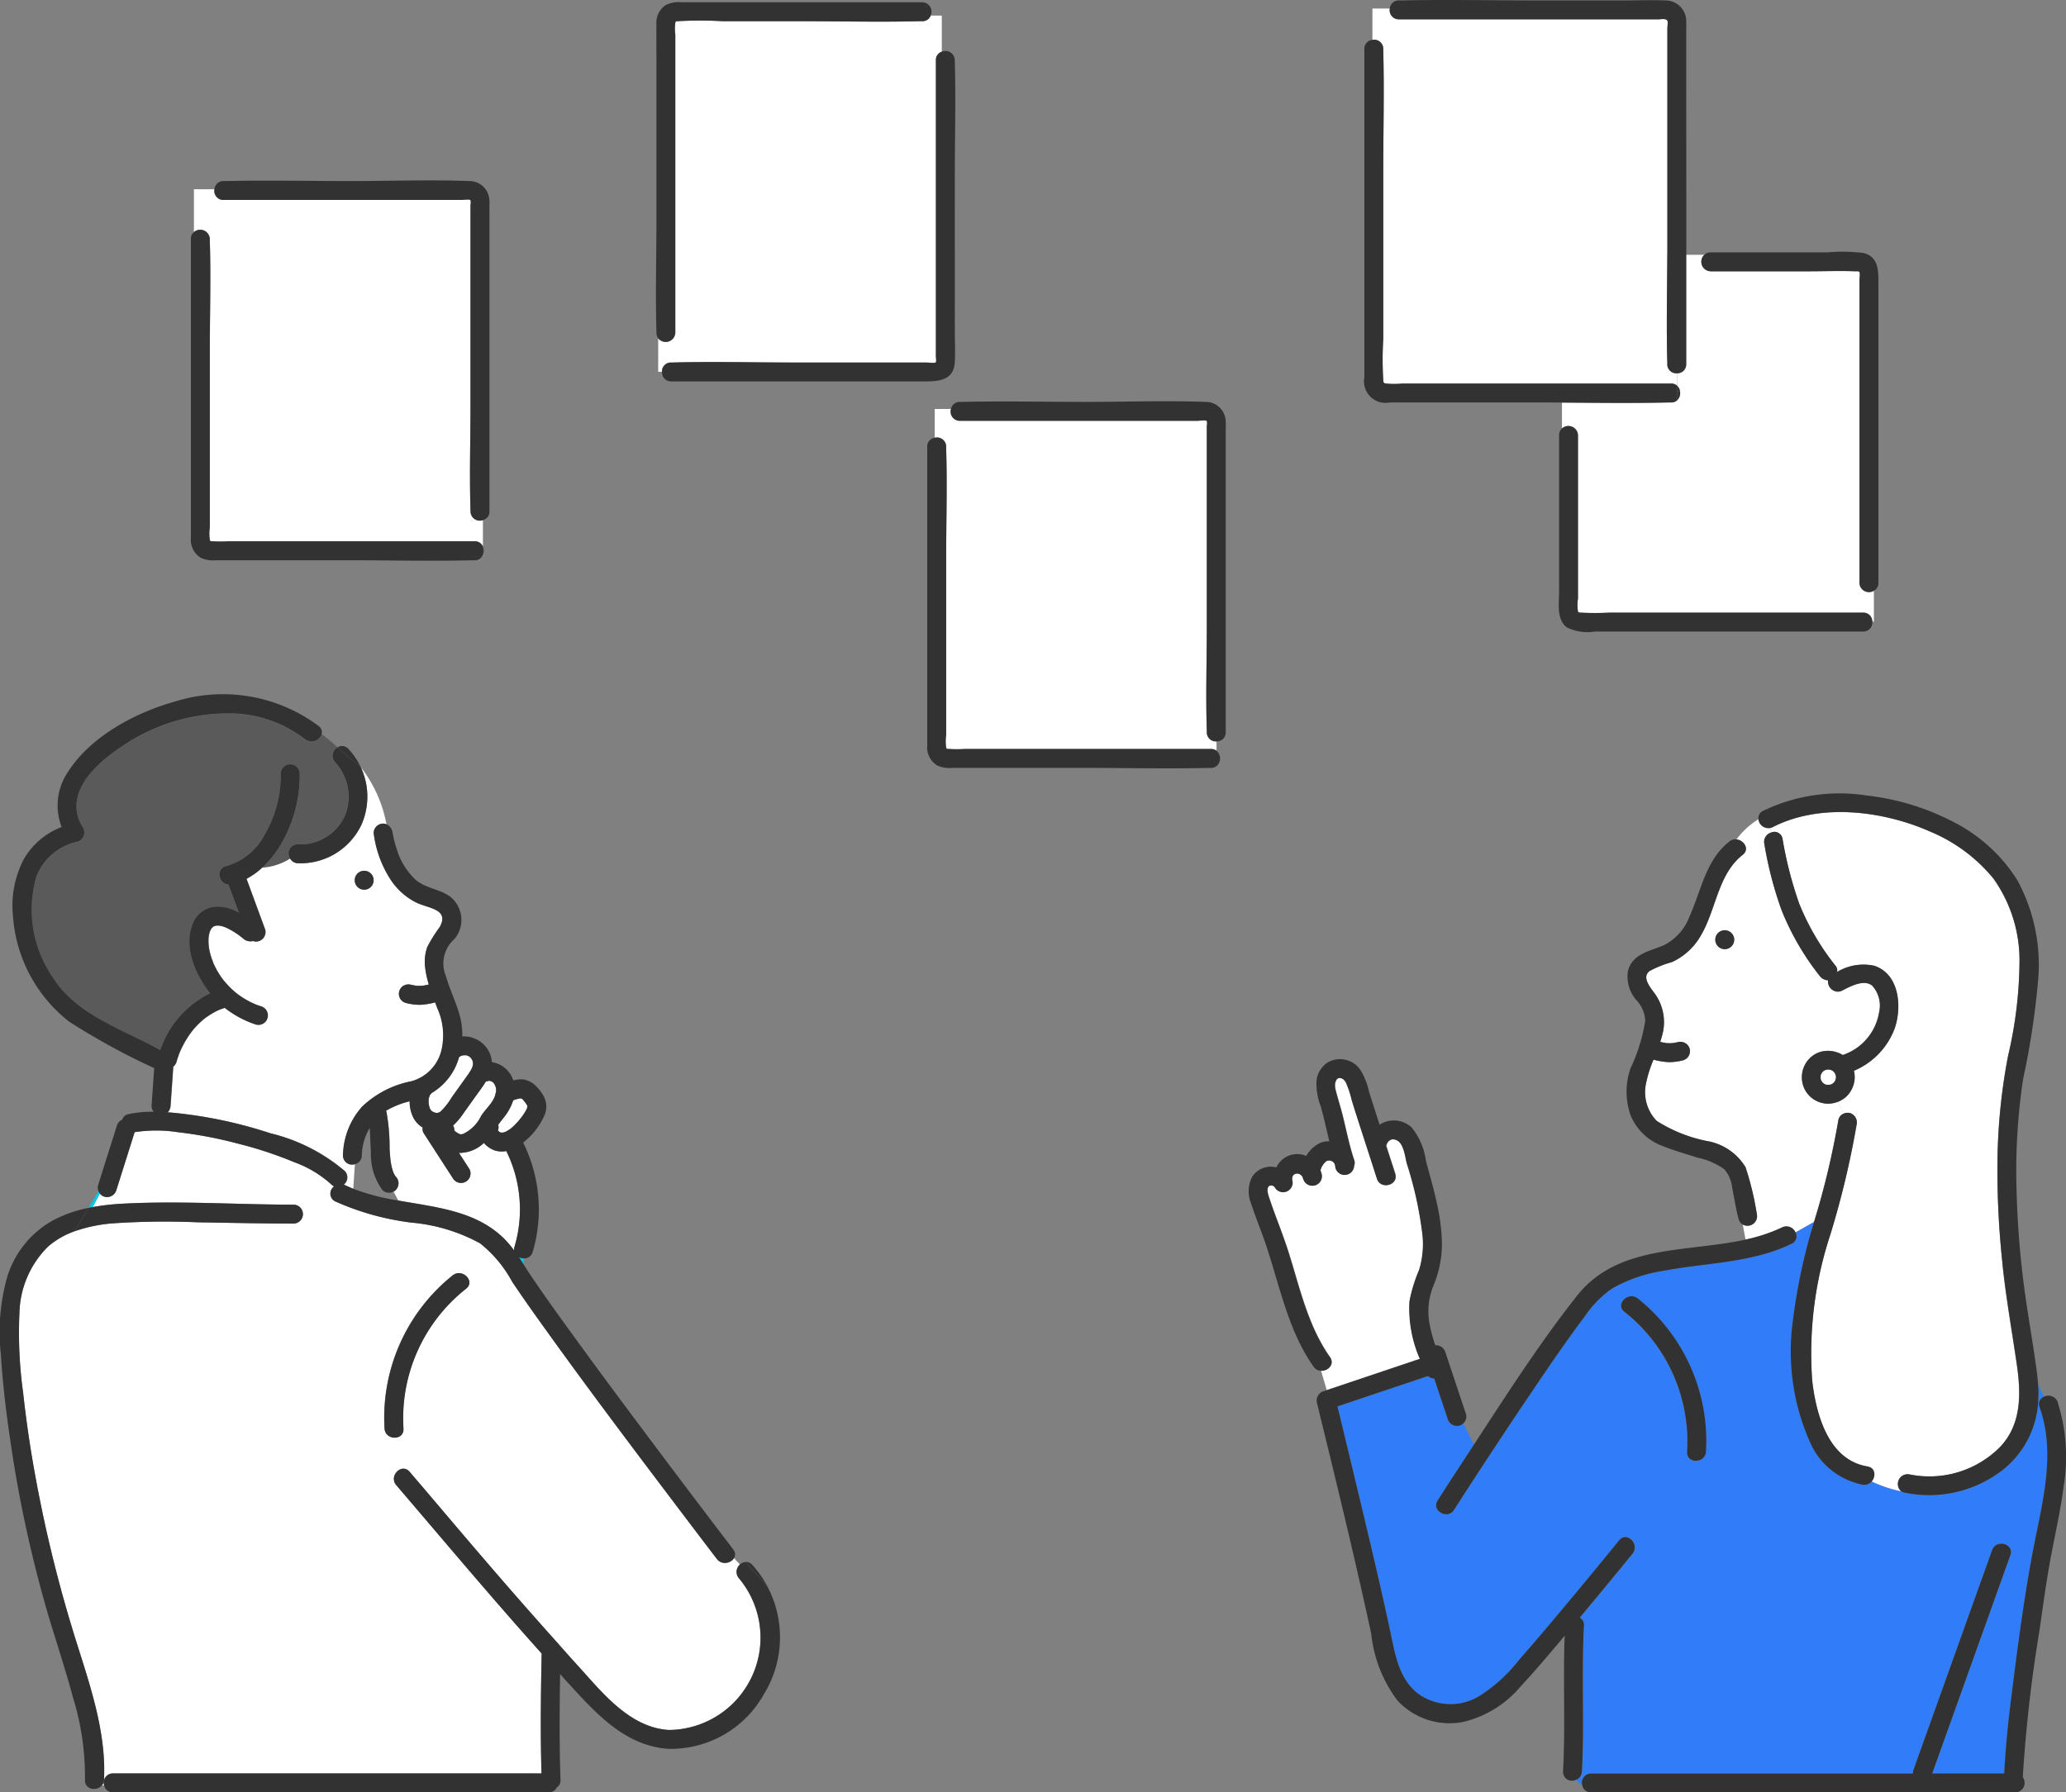
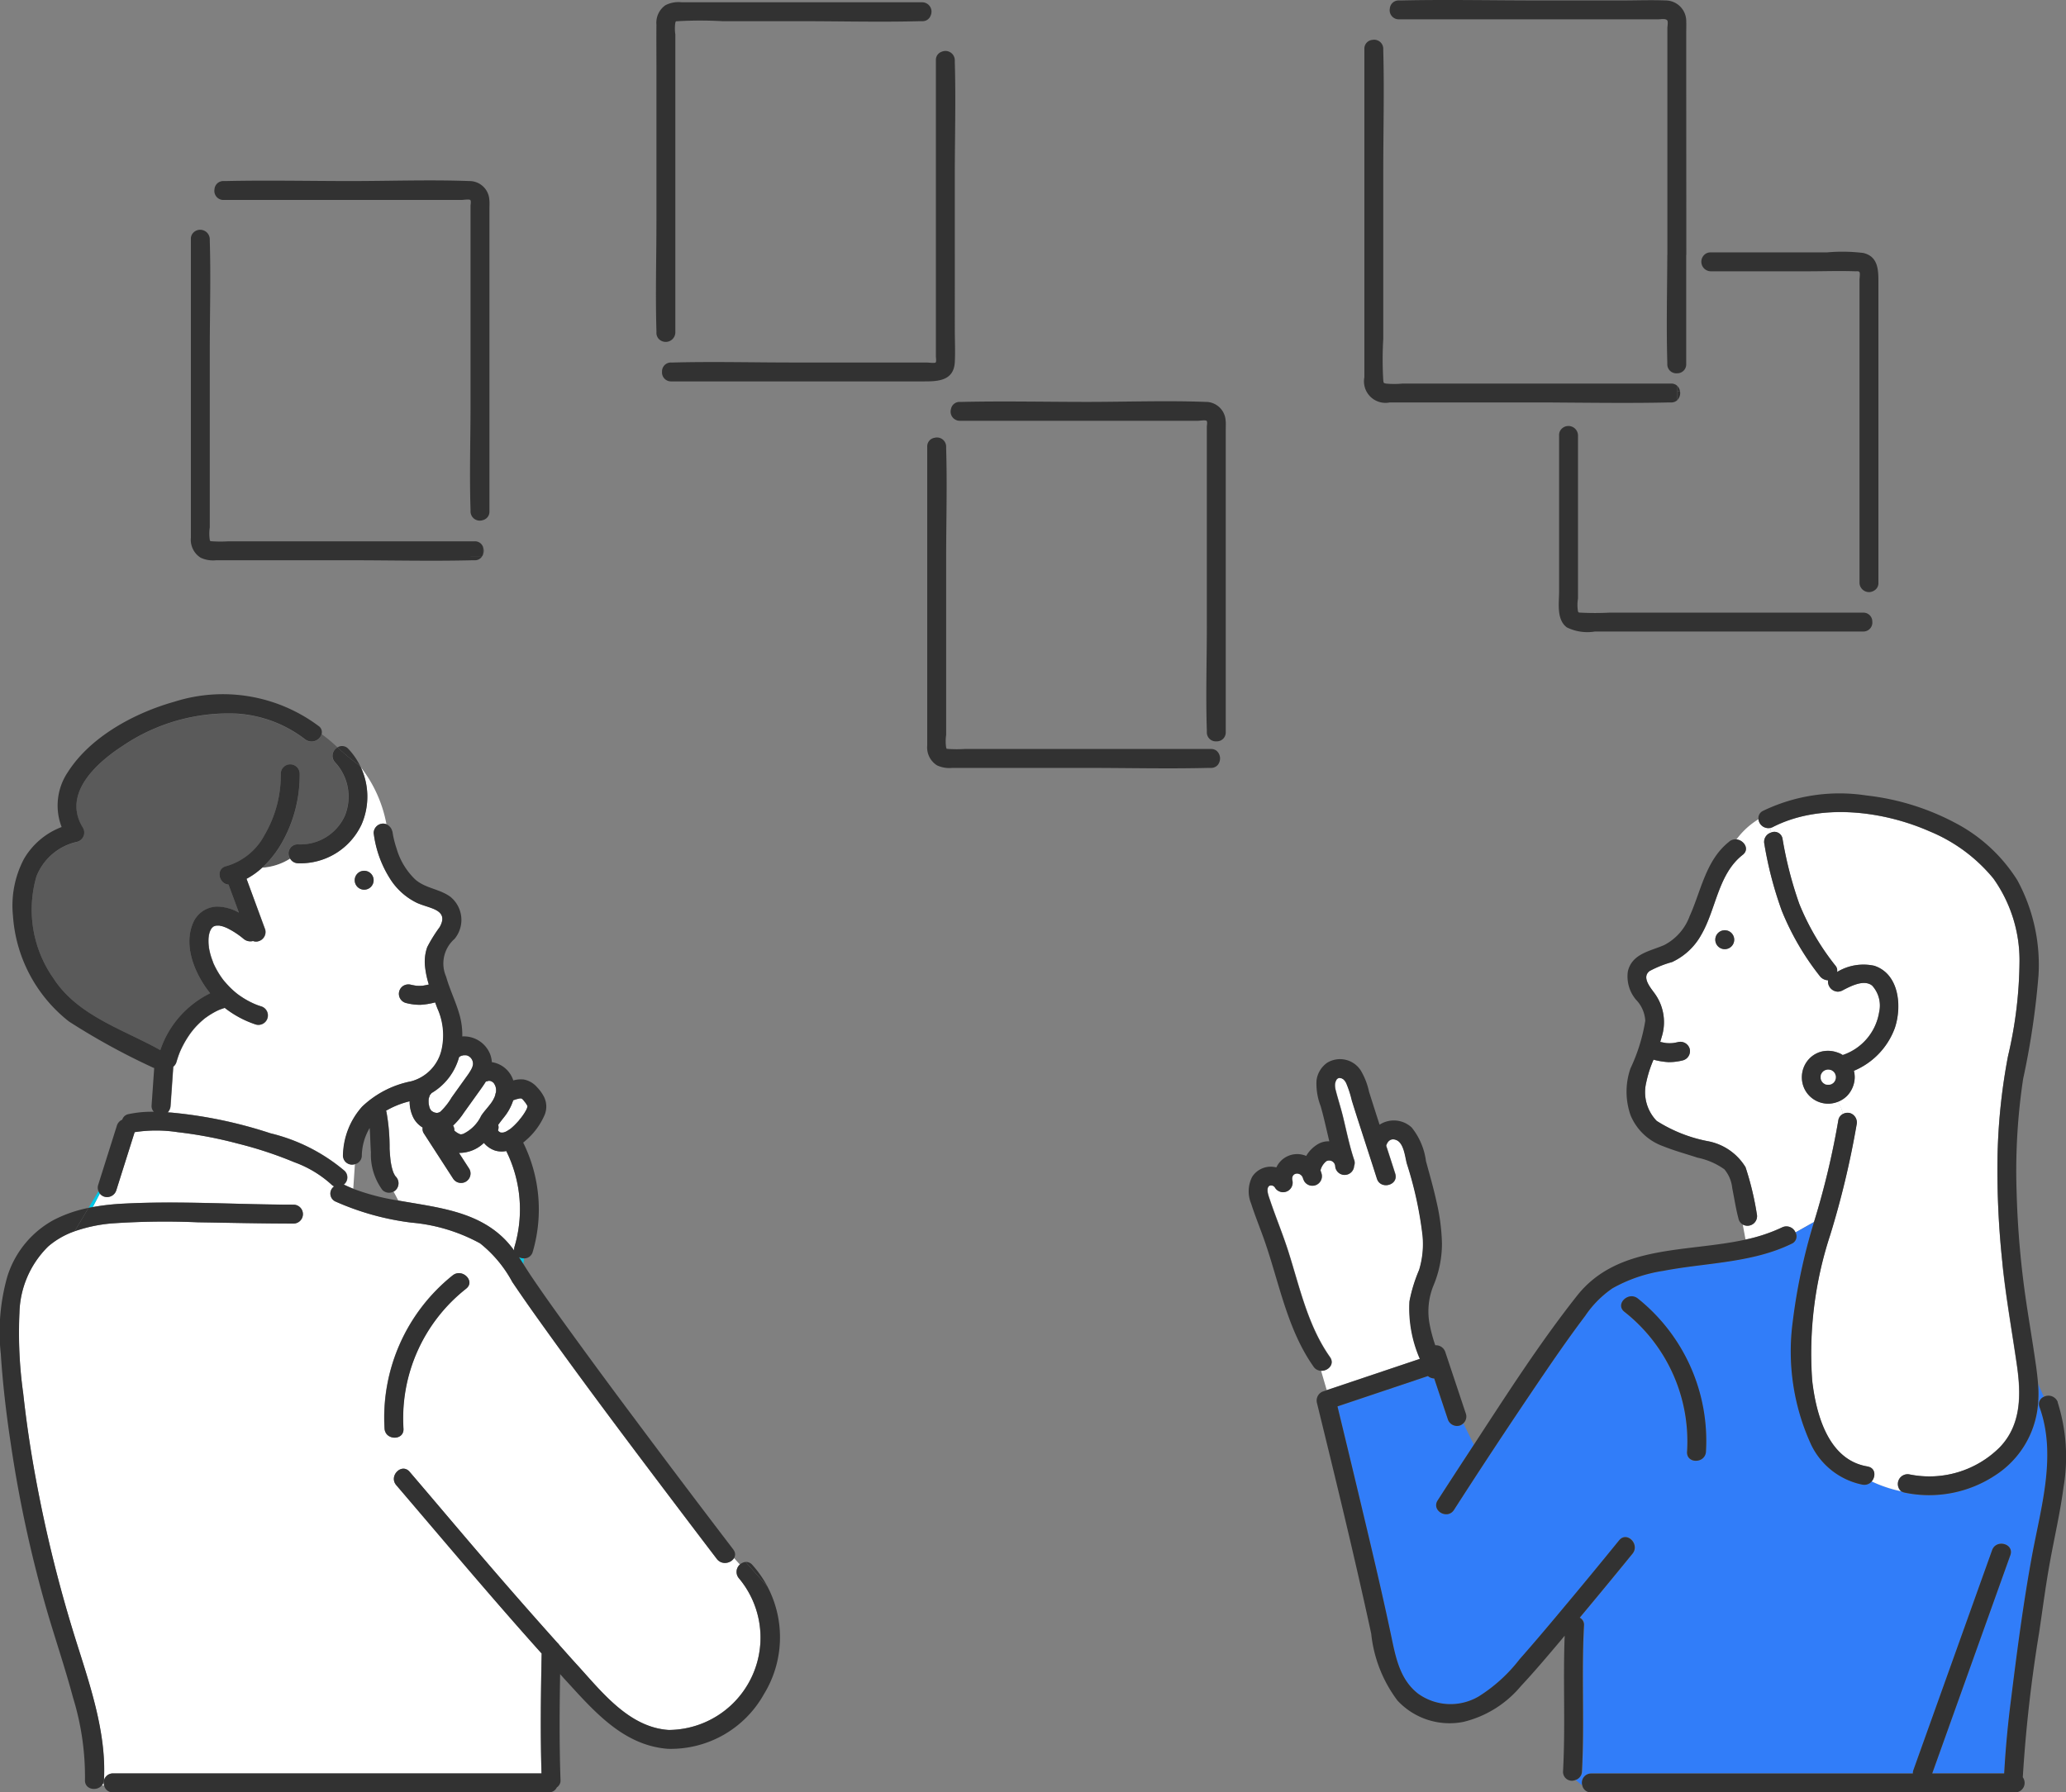
<svg xmlns="http://www.w3.org/2000/svg" width="125.862" height="109.215">
  <rect width="100%" height="100%" fill="#808080" stroke="none" />
  <defs>
    <clipPath id="a">
      <path fill="none" d="M0 0h125.862v109.215H0z" />
    </clipPath>
  </defs>
  <g clip-path="url(#a)">
-     <path fill="#fff" d="M28.661 31.168v-.106c-.07-2.13 0-4.274 0-6.4V12.54c0-.072.04-.3-.018-.355s-.445 0-.53 0h-14.5a.552.552 0 0 1-.55-.652h-1.249v2.614a.585.585 0 0 1 .972.417v.109c.069 2.235 0 4.484 0 6.72v10.74a2.6 2.6 0 0 0 0 .761c.047.118.006.071.162.09a8 8 0 0 0 .971 0h15a.52.52 0 0 1 .5.308v-1.594a.564.564 0 0 1-.752-.531m.711 2.715h.034v-.054zm11.508-11.791h.124c2.417-.064 4.844 0 7.261 0h8.193c.085 0 .466.059.533 0s.019-.291.019-.365V3.671a.524.524 0 0 1 .359-.52v-2.2h-.681a.52.52 0 0 1-.51.339h-.133c-2.44.065-4.891 0-7.332 0h-4.713a24 24 0 0 0-2.708 0c-.154.018-.113-.026-.161.088a2.4 2.4 0 0 0 0 .719v18.178a.585.585 0 0 1-1.04.344v2.035h.229a.543.543 0 0 1 .556-.563m60.693.101v-.111c-.065-2.18-.01-4.371 0-6.554V1.705c0-.1.05-.358 0-.447-.083-.15-.4-.08-.559-.08h-15.8a.553.553 0 0 1-.549-.659h-1.058V2.43a.553.553 0 0 1 .658.55v.123c.065 2.425 0 4.86 0 7.285V20.64a21 21 0 0 0 0 2.529c.02.162.014.171.175.2a5.4 5.4 0 0 0 .981 0h16.378a.53.53 0 0 1 .377.142v-.769a.547.547 0 0 1-.606-.554" />
-     <path fill="#fff" d="M113.277 35.515V17.057c0-.1.053-.382 0-.471s-.133-.049-.247-.054c-.95-.035-1.908 0-2.859 0h-5.966a.583.583 0 0 1-.382-1.005h-1.1v6.665a.54.54 0 0 1-.546.554v.769a.57.57 0 0 1 .167.327.61.61 0 0 1-.167.541.53.53 0 0 1-.377.142h-.143c-2.163.048-4.332.021-6.5.007v1.574a.584.584 0 0 1 .97.418v9.947a2.4 2.4 0 0 0 0 .79c.044.084.051.06.161.072a18 18 0 0 0 1.751 0h15.466a.54.54 0 0 1 .554.544h.1v-1.885a.579.579 0 0 1-.888-.476m-55.63-8.297v.109c.069 2.235 0 4.484 0 6.72v10.741a2.6 2.6 0 0 0 0 .761c.047.118.006.071.162.09a8 8 0 0 0 .971 0h15a.55.55 0 0 1 .338.106v-.567a.546.546 0 0 1-.594-.555v-.106c-.07-2.13 0-4.274 0-6.4V25.997c0-.072.04-.3-.018-.355s-.445 0-.53 0H58.473a.56.56 0 0 1-.538-.721h-.992v1.755a.56.56 0 0 1 .7.544" />
    <path fill="#323232" d="M29.812 12.213a1.21 1.21 0 0 0-1.228-1.18c-2.4-.089-4.816 0-7.215 0-2.534 0-5.076-.057-7.609 0h-.143a.535.535 0 0 0-.55.5.552.552 0 0 0 .55.652h14.5c.085 0 .462-.059.53 0s.018.283.018.356v12.116c0 2.131-.07 4.275 0 6.4v.106a.564.564 0 0 0 .752.531.525.525 0 0 0 .4-.531V12.761c0-.182.01-.367 0-.549m-1.7 21.67h1.262l.034-.054v-.535a.52.52 0 0 0-.5-.308h-15a8 8 0 0 1-.971 0c-.156-.019-.114.028-.162-.09a2.6 2.6 0 0 1 0-.761v-10.74c0-2.237.068-4.485 0-6.72v-.109a.585.585 0 0 0-.972-.417.53.53 0 0 0-.18.417v18.209a1.29 1.29 0 0 0 .6 1.213 1.8 1.8 0 0 0 .935.153h8.128c2.494 0 5 .062 7.491 0h.134a.51.51 0 0 0 .462-.254Z" />
    <path fill="#323232" d="M29.412 33.292v.535a.65.65 0 0 0 0-.535m84.085-17.879a10.5 10.5 0 0 0-2.2-.033h-7.088a.53.53 0 0 0-.381.147.583.583 0 0 0 .381 1.005h5.967c.951 0 1.909-.036 2.859 0 .113 0 .2-.023.247.054s0 .37 0 .471v18.458a.579.579 0 0 0 .888.476.52.52 0 0 0 .264-.476V17.163c0-.73-.023-1.545-.932-1.75m-.74 22.463h1.3a.54.54 0 0 0-.554-.544H98.045a17 17 0 0 1-1.751 0c-.111-.011-.117.012-.161-.072a2.4 2.4 0 0 1 0-.79v-9.947a.584.584 0 0 0-.97-.419.53.53 0 0 0-.182.419v9.53c0 .71-.171 1.694.472 2.178a2.85 2.85 0 0 0 1.714.252h16.341a.547.547 0 0 0 .554-.608ZM55.216.952h1.478a.57.57 0 0 0-.51-.813H41.53a1.74 1.74 0 0 0-.993.18 1.3 1.3 0 0 0-.547 1.18c-.009.836 0 1.673 0 2.508v9.48c0 2.221-.065 4.452 0 6.672v.114a.55.55 0 0 0 .111.344.586.586 0 0 0 1.041-.344V2.098a2.4 2.4 0 0 1 0-.719c.048-.114.007-.07.161-.088a24 24 0 0 1 2.708 0h4.709c2.441 0 4.892.064 7.332 0h.133a.52.52 0 0 0 .51-.339Zm2.951 9.78c0-2.311.068-4.634 0-6.944V3.67a.57.57 0 0 0-.792-.52.524.524 0 0 0-.36.52v18.054c0 .075.041.313-.018.366s-.448 0-.533 0h-8.193c-2.417 0-4.844-.064-7.261 0h-.124a.54.54 0 0 0-.555.562.545.545 0 0 0 .555.589h15.22c.892 0 2 .05 2.062-1.183.033-.648 0-1.307 0-1.956ZM74.668 25.67a1.21 1.21 0 0 0-1.228-1.18c-2.4-.089-4.816 0-7.215 0-2.534 0-5.076-.057-7.609 0h-.143a.53.53 0 0 0-.538.431.56.56 0 0 0 .538.721h14.5c.085 0 .462-.059.53 0s.018.283.018.356v12.116c0 2.131-.07 4.275 0 6.4v.106a.546.546 0 0 0 .594.555.54.54 0 0 0 .558-.555V26.218c0-.182.01-.367 0-.549m-.563 20.077v.768h.141a.62.62 0 0 0-.141-.768m0 .768v.172a.5.5 0 0 0 .141-.172Zm-.648 0h.648v-.768a.55.55 0 0 0-.338-.106h-15a8 8 0 0 1-.971 0c-.156-.019-.114.028-.161-.09a2.6 2.6 0 0 1 0-.761v-10.74c0-2.236.068-4.485 0-6.72v-.109a.56.56 0 0 0-.7-.544.53.53 0 0 0-.453.544v18.207a1.29 1.29 0 0 0 .6 1.213 1.8 1.8 0 0 0 .935.153h8.125c2.494 0 5 .062 7.491 0h.134a.55.55 0 0 0 .338-.106v-.172Zm28.111-30.987c-.008 2.182-.063 4.373 0 6.554v.111a.547.547 0 0 0 .606.554.54.54 0 0 0 .546-.554v-6.665Zm1.154-10.018V1.978c0-.228.009-.459 0-.688a1.263 1.263 0 0 0-1.261-1.263c-.886-.035-1.781 0-2.667 0h-5.1c-2.774 0-5.555-.061-8.328 0h-.152a.534.534 0 0 0-.549.492.553.553 0 0 0 .549.659h15.8c.156 0 .476-.07.559.079.05.089 0 .349 0 .447v13.823h1.154Zm-.923 17.866H85.426a5.4 5.4 0 0 1-.982 0c-.161-.032-.154-.041-.174-.2a21 21 0 0 1 0-2.529V10.389c0-2.425.065-4.86 0-7.285v-.123a.554.554 0 0 0-.659-.55.534.534 0 0 0-.493.55v20.008a1.31 1.31 0 0 0 1.541 1.535h8.748q.878-.002 1.757.007c2.166.014 4.334.041 6.5-.007h.143a.53.53 0 0 0 .377-.142v-.867a.53.53 0 0 0-.377-.142" />
    <path fill="#323232" d="M102.181 23.514v.328h.167a.57.57 0 0 0-.167-.326" />
    <path fill="#323232" d="M102.181 23.841v.541a.61.61 0 0 0 .167-.541ZM45.836 95.362a.5.5 0 0 0-.414-.183l1.334 1.5a6.7 6.7 0 0 0-.92-1.318" />
    <path fill="#00c8e7" d="M13.151 56.407c-.035 0-.046.018-.013.016l.055-.017z" />
    <path fill="#fff" d="M30.892 68.91q.092-.054.181-.114l.031-.023.063-.053c.055-.047.108-.1.16-.146q.159-.153.3-.32.064-.075.125-.151l.074-.1a3 3 0 0 0 .22-.347l.04-.08.012-.032q.017-.052.029-.1v-.036q-.002-.014-.008-.029l-.023-.043q-.04-.067-.084-.13l-.01-.014-.03-.036c-.042-.049-.146-.2-.21-.212l.022.017-.038-.024h-.083c-.011.006-.14.032-.156.036q-.123.034-.243.079a3.2 3.2 0 0 1-.561 1.034c-.128.161-.245.313-.359.471a.5.5 0 0 1 0 .3c0 .012-.007.024-.01.036s.012.023.019.034.033.034.05.05.043.026.064.037.035.009.053.014h.12l.124-.035c.021-.012.112-.053.127-.061" />
    <path fill="#00c8e7" d="M13.194 56.405q.01.002.022-.008-.012.002-.026.008" />
    <path fill="#fff" d="M29.886 67.26a2 2 0 0 0 .249-.428s.035-.112.039-.127a1 1 0 0 1 .033-.129.8.8 0 0 0-.019-.362.8.8 0 0 0-.115-.222l-.049-.047-.048-.031-.029-.022s-.014 0-.054-.017l-.037-.016s0 .005-.045 0h-.049a1 1 0 0 0-.09.025.4.4 0 0 1-.076.015c-.151.251-.329.492-.5.727l-.845 1.18a4.2 4.2 0 0 1-.653.778.5.5 0 0 1 .075.3l.052.05c-.014-.017.1.073.119.085s.067.037.1.055c0 0 .066.03.081.034l.042.011a1 1 0 0 0 .137-.023 2.33 2.33 0 0 0 1.108-1.11c.17-.26.4-.494.569-.731" />
    <path fill="#fff" d="M30.84 70.138a1.4 1.4 0 0 1-.682-.03 1.5 1.5 0 0 1-.679-.466 2.17 2.17 0 0 1-1.515.609l.635.982a.576.576 0 0 1-.994.581l-1.78-2.751a.5.5 0 0 1-.072-.357 1.5 1.5 0 0 1-.566-.6 2.2 2.2 0 0 1-.228-1 5.4 5.4 0 0 0-1.439.577l.026.069a12 12 0 0 1 .192 2.243q.015.3.046.6c0 .044.01.088.015.132v.024q-.002.01.006.029.021.124.045.247a3 3 0 0 0 .127.438c.006 0 .061.122.078.15s.038.053.054.081l-.028-.048-.006-.01.006.01a.4.4 0 0 0 .035.047.585.585 0 0 1 0 .815.5.5 0 0 1-.139.1l.291.549c2.358.419 4.806.636 6.52 2.4a6 6 0 0 1 .533.643.6.6 0 0 1 .022-.223 8 8 0 0 0-.5-5.835" />
    <path fill="#00c8e7" d="m31.884 77.03.042-.352a.7.7 0 0 1-.316-.073q.14.211.274.425" />
    <path fill="#fff" d="M6.881 108.063h26.106c-.074-2.433-.041-4.872.009-7.305-3.017-3.364-5.921-6.827-8.858-10.26-.48-.561.332-1.379.814-.814 1.533 1.792 3.05 3.6 4.587 5.385q2.185 2.544 4.423 5.043a.5.5 0 0 1 .1.116c.347.385.686.776 1.036 1.157 1.526 1.665 3.192 3.871 5.635 4.031a5.628 5.628 0 0 0 4.283-9.239.58.58 0 0 1 .061-.838l-.363-.4a.645.645 0 0 1-1.046.059q-1.131-1.481-2.254-2.967c-2.906-3.84-5.808-7.687-8.6-11.607a97 97 0 0 1-1.607-2.308 7.6 7.6 0 0 0-1.959-2.35 10.6 10.6 0 0 0-4.176-1.265 16.3 16.3 0 0 1-4.653-1.294.532.532 0 0 1-.064-.914.6.6 0 0 1-.179-.126 6.8 6.8 0 0 0-2.257-1.351 24 24 0 0 0-3.456-1.138 25.5 25.5 0 0 0-3.639-.69 8.6 8.6 0 0 0-2.623 0l-.116.368-1 3.169a.59.59 0 0 1-.709.4.52.52 0 0 1-.295-.2l-.435.83a15 15 0 0 1 1.907-.212c3.43-.178 6.888.061 10.321.064a.576.576 0 0 1 0 1.152c-1.941 0-3.882-.047-5.822-.077a47 47 0 0 0-5.267.069 9.7 9.7 0 0 0-1.841.349l-.543 1.039.543-1.039c-.136.041-.273.081-.406.13l-.341.573.341-.573a5 5 0 0 0-1.607.924 5.87 5.87 0 0 0-1.75 4.022 26.5 26.5 0 0 0 .227 4.917 71 71 0 0 0 .778 5.259 83 83 0 0 0 2.363 9.578c.868 2.784 1.936 5.766 1.781 8.725a.57.57 0 0 1-.126.34l.137.006a.563.563 0 0 1 .534-.738m20.7-30.351c.577-.453 1.4.357.814.814a10.05 10.05 0 0 0-3.817 8.525c.049.741-1.1.736-1.152 0a11.11 11.11 0 0 1 4.154-9.339" />
    <path fill="#00c8e7" d="M6.087 72.726a.7.7 0 0 1-.085-.145l-.608 1.022q.13-.025.259-.047Z" />
    <path fill="#5a5a5a" d="M17.668 52.327a.554.554 0 0 1 .468-.871 2.97 2.97 0 0 0 2.855-1.723 3.07 3.07 0 0 0-.584-3.276.578.578 0 0 1 .157-.911 9 9 0 0 0-.972-.811.643.643 0 0 1-1 .331 7.6 7.6 0 0 0-4.15-1.571 11.5 11.5 0 0 0-6.965 1.962c-1.623 1.051-3.709 2.934-2.425 5a.58.58 0 0 1-.344.846 3.46 3.46 0 0 0-2.49 2.108 7.27 7.27 0 0 0 1.05 6.224c1.476 2.269 4.247 3.1 6.5 4.359a5.98 5.98 0 0 1 3.038-3.461c-.9-1.123-1.654-2.846-1.051-4.266a1.62 1.62 0 0 1 1.513-1.017 2.74 2.74 0 0 1 1.289.369l-.635-1.712c-.594-.037-.8-.977-.133-1.122a3.82 3.82 0 0 0 2.339-1.917 7.2 7.2 0 0 0 .979-3.71.576.576 0 0 1 1.152 0 8.34 8.34 0 0 1-1.181 4.369 6.3 6.3 0 0 1-1.1 1.35 3.6 3.6 0 0 0 1.7-.553" />
    <path fill="#fff" d="m26.663 61.486-.153-.408-.025.009a4.4 4.4 0 0 1-.879.141 3.4 3.4 0 0 1-.879-.114.576.576 0 0 1-.138-1.053.6.6 0 0 1 .444-.058q.15.033.3.058a2 2 0 0 0 .439 0q.178-.03.354-.072a5.6 5.6 0 0 1-.226-1.053 2.7 2.7 0 0 1 .13-1.226 9 9 0 0 1 .755-1.215c.294-.518.2-.86-.342-1.1-.338-.147-.7-.227-1.039-.379a4 4 0 0 1-1.681-1.538 6.7 6.7 0 0 1-.956-2.717.58.58 0 0 1 .576-.576.6.6 0 0 1 .2.039 8.05 8.05 0 0 0-1.567-3.482 4.25 4.25 0 0 1 .052 3.485 4.11 4.11 0 0 1-3.885 2.374.56.56 0 0 1-.468-.281 3.6 3.6 0 0 1-1.7.553 4.6 4.6 0 0 1-.956.68l.072.194 1.074 2.894a.58.58 0 0 1-.4.709.5.5 0 0 1-.339-.01.64.64 0 0 1-.583-.137 5 5 0 0 0-1.052-.677c-.015 0-.168-.062-.2-.073-.069-.02-.141-.031-.21-.05h-.179a.3.3 0 0 1-.059.018l-.088.019-.02.01-.049.03a1 1 0 0 1-.082.081l-.029.044c-.029.047-.05.1-.078.147l.016-.029.016-.032-.016.032-.021.053q-.029.087-.048.176c-.019.089-.026.263-.016.068 0 .067-.013.134-.015.2a3 3 0 0 0 .012.4c0 .009.007.057.01.086v.027q.02.117.046.234a4 4 0 0 0 .125.44l.09.244v.014l.006.012.056.122q.109.228.239.447a5 5 0 0 0 .312.462l.041.052q.046.057.1.114.082.095.168.186a5 5 0 0 0 .449.422l.094.076.082.061.222.152a5 5 0 0 0 .579.326 4 4 0 0 0 .563.223.576.576 0 1 1-.306 1.111 6.2 6.2 0 0 1-1.9-1.017l-.029.013q-.154.049-.306.109l-.025.009-.035.017q-.075.034-.145.07a5 5 0 0 0-.5.3l-.131.092-.027.019-.025.021a5 5 0 0 0-.243.209 5 5 0 0 0-.41.422 2 2 0 0 0-.1.123l-.058.074a6 6 0 0 0-.157.22 6 6 0 0 0-.321.533q-.077.143-.146.291l-.056.124-.008.017-.018.045a6 6 0 0 0-.2.588.57.57 0 0 1-.195.29l-.166 2.383a.63.63 0 0 1-.171.4l.238.016a27.3 27.3 0 0 1 6.02 1.26 10.96 10.96 0 0 1 4.519 2.292.558.558 0 0 1-.054.836l.064.024q.248.12.505.222l.1-1.492a.55.55 0 0 1-.71-.538 4.58 4.58 0 0 1 1.167-2.975 6 6 0 0 1 2.983-1.54 2.59 2.59 0 0 0 1.872-2.005 4 4 0 0 0-.253-2.4m-4.495-7.271a.576.576 0 0 1 0-1.152.576.576 0 0 1 0 1.152m4.041 12.478-.021.022-.031.052a1 1 0 0 1-.047.15l-.01.052q.002.045-.006.09a2 2 0 0 0 .008.221 1.4 1.4 0 0 0 .066.258l.008.017c.074.119.075.131.182.194a.5.5 0 0 0 .246.069.4.4 0 0 0 .217-.08 4 4 0 0 0 .68-.864l.793-1.108c.12-.167.244-.332.349-.509a2 2 0 0 0 .1-.188 1 1 0 0 0 .043-.138l.011-.053a.53.53 0 0 0-.274-.523.4.4 0 0 0-.149-.049h-.159a.5.5 0 0 1-.121.028 1 1 0 0 0-.143.084 3.67 3.67 0 0 1-1.676 2.192 1 1 0 0 1-.066.083" />
    <path fill="#323232" d="M28.399 78.528c.583-.457-.238-1.267-.814-.814a11.11 11.11 0 0 0-4.154 9.339c.049.736 1.2.741 1.152 0a10.05 10.05 0 0 1 3.817-8.524M46.756 96.68l-1.334-1.5a.607.607 0 0 0-.4 1 5.628 5.628 0 0 1-4.283 9.239c-2.443-.161-4.109-2.366-5.636-4.031-.35-.382-.69-.772-1.036-1.157a.5.5 0 0 0-.1-.116q-2.241-2.5-4.423-5.043c-1.537-1.788-3.054-3.594-4.587-5.385-.483-.564-1.294.254-.814.814 2.937 3.433 5.841 6.9 8.857 10.26-.05 2.433-.083 4.872-.009 7.305H6.88a.563.563 0 0 0-.534.738l1.666.073-1.666-.073a.525.525 0 0 0 .534.414h26.549a.52.52 0 0 0 .493-.3.5.5 0 0 0 .225-.46c-.076-2.145-.061-4.295-.024-6.442.094.1.185.209.28.311 1.74 1.893 3.537 4.033 6.286 4.24a6.5 6.5 0 0 0 5.849-3.329 6.63 6.63 0 0 0 .218-6.555" />
    <path fill="#323232" d="m5.766 108.776.444.019a.57.57 0 0 0 .126-.339c.155-2.959-.913-5.941-1.781-8.725a83 83 0 0 1-2.363-9.578 70 70 0 0 1-.778-5.259 26.5 26.5 0 0 1-.227-4.917 5.87 5.87 0 0 1 1.75-4.022 5 5 0 0 1 1.607-.924l.85-1.428a8 8 0 0 0-2.145.749 5.94 5.94 0 0 0-2.8 3.426 12.4 12.4 0 0 0-.4 4.724c.117 1.815.329 3.623.6 5.421a77 77 0 0 0 2.283 10.47c.5 1.679 1.059 3.34 1.511 5.033a16.4 16.4 0 0 1 .734 5.031c-.031.6.72.713 1.026.339Z" />
    <path fill="#323232" d="M17.88 73.408c-3.433 0-6.89-.242-10.32-.064a14.4 14.4 0 0 0-2.166.259l-.85 1.428a9 9 0 0 1 2.247-.479 47 47 0 0 1 5.267-.069c1.941.03 3.881.076 5.822.077a.576.576 0 0 0 0-1.152m-4.742-16.986a.3.3 0 0 0 .059-.017l-.055.017m-.331.303c.026-.046.018-.039 0 0m9.375-2.51a.576.576 0 0 0 0-1.152.576.576 0 0 0 0 1.152m-.212-7.469a4.1 4.1 0 0 0-.748-1.107.51.51 0 0 0-.658-.1 11 11 0 0 0 1.3 1.082c.037.038.068.082.1.121" />
    <path fill="#323232" d="M21.974 46.745c-.036-.039-.066-.084-.1-.121a11 11 0 0 1-1.3-1.082.578.578 0 0 0-.157.911 3.08 3.08 0 0 1 .584 3.276 2.97 2.97 0 0 1-2.854 1.723.554.554 0 0 0-.469.871 6 6 0 0 1 .743-.324 6 6 0 0 0-.743.324.56.56 0 0 0 .469.281 4.105 4.105 0 0 0 3.885-2.374 4.25 4.25 0 0 0-.052-3.484" />
    <path fill="#323232" d="M44.669 94.414q-3.037-3.975-6.027-7.986a415 415 0 0 1-4.512-6.14c-.576-.8-1.148-1.607-1.7-2.423-.185-.272-.363-.553-.542-.834l-.079.674.079-.674q-.136-.214-.274-.425a.7.7 0 0 0 .316.073l.071-.633-.075.635a.535.535 0 0 0 .529-.4 9.18 9.18 0 0 0-.582-6.655q.087-.07.169-.142a4.3 4.3 0 0 0 1.143-1.558 1.34 1.34 0 0 0-.037-1.075 2.4 2.4 0 0 0-.43-.6 1.42 1.42 0 0 0-.807-.47 1.7 1.7 0 0 0-.641.056 1.63 1.63 0 0 0-1.307-1.114 1.6 1.6 0 0 0-.11-.5 1.72 1.72 0 0 0-1.69-1.067 4.5 4.5 0 0 0-.127-1.162c-.213-.849-.62-1.636-.857-2.478a1.99 1.99 0 0 1 .51-2.3 1.813 1.813 0 0 0-.252-2.569c-.659-.487-1.53-.509-2.15-1.065a4.24 4.24 0 0 1-1.115-1.835 7 7 0 0 1-.208-.756c-.02-.091-.092-.559-.049-.227a.63.63 0 0 0-.375-.537c.087.343.169.683.249 1-.08-.321-.162-.66-.249-1a.6.6 0 0 0-.2-.039.58.58 0 0 0-.576.576 6.7 6.7 0 0 0 .956 2.717 4 4 0 0 0 1.681 1.538c.337.153.7.232 1.039.38.545.237.635.579.342 1.1a9 9 0 0 0-.755 1.214 2.7 2.7 0 0 0-.13 1.226 5.6 5.6 0 0 0 .226 1.053 5 5 0 0 1-.354.072 2.2 2.2 0 0 1-.439 0q-.15-.024-.3-.058a.6.6 0 0 0-.444.058.576.576 0 0 0 .138 1.053 3.4 3.4 0 0 0 .879.114 4.4 4.4 0 0 0 .879-.141l.025-.009c.052.136.1.271.153.407a4 4 0 0 1 .253 2.4 2.59 2.59 0 0 1-1.872 2.005 6 6 0 0 0-2.983 1.54 4.58 4.58 0 0 0-1.167 2.974.55.55 0 0 0 .71.538l.089-1.345-.089 1.345a.54.54 0 0 0 .442-.538 3.4 3.4 0 0 1 .477-1.669q.01.127.018.255c.021.409.03.819.058 1.228a3.64 3.64 0 0 0 .7 2.293.575.575 0 0 0 .675.1l-.379-.715.379.715a.5.5 0 0 0 .139-.1.585.585 0 0 0 0-.815.4.4 0 0 1-.035-.047l.028.048c-.016-.028-.037-.053-.054-.081s-.072-.146-.078-.15a3 3 0 0 1-.127-.438q-.024-.123-.045-.247.001-.019-.006-.029c-.007-.01 0-.013 0-.024l-.015-.132q-.03-.3-.046-.6a12 12 0 0 0-.192-2.244l-.026-.069a5.4 5.4 0 0 1 1.439-.577 2.2 2.2 0 0 0 .228 1 1.5 1.5 0 0 0 .566.6.5.5 0 0 0 .072.357l1.78 2.751a.576.576 0 0 0 .994-.581l-.635-.982a2.16 2.16 0 0 0 1.523-.608 1.5 1.5 0 0 0 .68.465 1.4 1.4 0 0 0 .682.03 8 8 0 0 1 .5 5.835.6.6 0 0 0-.022.223 6 6 0 0 0-.533-.643c-1.714-1.762-4.162-1.979-6.521-2.4l.6 1.13-.6-1.13a13.8 13.8 0 0 1-2.763-.723l-.058.876.058-.876a8 8 0 0 1-.505-.222l-.064-.024a.558.558 0 0 0 .054-.836 10.96 10.96 0 0 0-4.519-2.292 27.3 27.3 0 0 0-6.02-1.26l-.238-.016a.63.63 0 0 0 .172-.4l.166-2.382a.57.57 0 0 0 .194-.29c.059-.2.125-.4.2-.588l.018-.045.008-.018.056-.123q.069-.148.146-.291a6 6 0 0 1 .321-.533c.051-.075.1-.148.157-.221l.058-.074.1-.124a5 5 0 0 1 .41-.422q.119-.108.243-.209l.025-.021.027-.018.131-.092a5 5 0 0 1 .5-.3c.048-.024.1-.047.145-.07l.035-.017.025-.009q.148-.06.306-.109c.01 0 .019-.009.029-.013a6.2 6.2 0 0 0 1.9 1.017.576.576 0 0 0 .306-1.111 4 4 0 0 1-.563-.223 5 5 0 0 1-.579-.326q-.113-.073-.222-.152l-.081-.061-.094-.076a5 5 0 0 1-.449-.422q-.086-.091-.168-.186l-.1-.114-.041-.052a5 5 0 0 1-.312-.462 5 5 0 0 1-.239-.447l-.056-.122-.006-.012v-.014l-.09-.244a4 4 0 0 1-.125-.44 5 5 0 0 1-.046-.234v-.027c0-.029-.009-.076-.01-.086a3 3 0 0 1-.012-.4c0-.068.012-.135.015-.2-.01.195 0-.012.016-.068s.029-.118.048-.176l.021-.053-.016.029c.028-.047.049-.1.078-.147l.029-.045a1 1 0 0 0 .082-.081l.049-.03.02-.01c.027 0 .056-.011.088-.019-.033 0-.022-.018.013-.016h.042l.026-.008-.022.008h.179c.069.019.141.03.21.05.037.01.189.07.2.073a5 5 0 0 1 1.052.677.64.64 0 0 0 .583.138.5.5 0 0 0 .339.011.583.583 0 0 0 .4-.709l-1.059-2.898-.072-.194a4.6 4.6 0 0 0 .956-.681 1.52 1.52 0 0 1-1.015-.493 1.52 1.52 0 0 0 1.015.493 6.3 6.3 0 0 0 1.1-1.35 8.35 8.35 0 0 0 1.183-4.368.576.576 0 0 0-1.152 0 7.2 7.2 0 0 1-.979 3.71 3.83 3.83 0 0 1-2.339 1.917c-.663.145-.461 1.085.133 1.122l.635 1.712a2.74 2.74 0 0 0-1.289-.369 1.62 1.62 0 0 0-1.513 1.017c-.6 1.42.149 3.143 1.051 4.266a5.98 5.98 0 0 0-3.038 3.462c-2.256-1.263-5.027-2.09-6.5-4.36a7.27 7.27 0 0 1-1.045-6.229 3.46 3.46 0 0 1 2.491-2.108.58.58 0 0 0 .344-.846c-1.284-2.064.8-3.947 2.424-5a11.5 11.5 0 0 1 6.965-1.962 7.6 7.6 0 0 1 4.15 1.571.643.643 0 0 0 1-.331 3.2 3.2 0 0 0-.8-.41 3.2 3.2 0 0 1 .8.41.45.45 0 0 0-.185-.484 9.74 9.74 0 0 0-8.769-1.486c-2.417.677-5.112 2.115-6.5 4.282a3.64 3.64 0 0 0-.386 3.359 4.5 4.5 0 0 0-2.3 1.951 6.1 6.1 0 0 0-.666 3.449 8.95 8.95 0 0 0 3.412 6.45 41.5 41.5 0 0 0 5.047 2.775.6.6 0 0 0 .146.059l-.136 1.946-.024.354a.5.5 0 0 0 .136.367 6.8 6.8 0 0 0-1.536.143.49.49 0 0 0-.386.338.58.58 0 0 0-.329.368l-1 3.169-.143.454a.54.54 0 0 0 .023.362l.643-1.081-.643 1.081a.56.56 0 0 0 .38.347.59.59 0 0 0 .708-.4l1-3.169.116-.368a8.6 8.6 0 0 1 2.623 0 25.5 25.5 0 0 1 3.639.69 24 24 0 0 1 3.456 1.137 6.8 6.8 0 0 1 2.257 1.351.6.6 0 0 0 .179.126.532.532 0 0 0 .064.914 16.3 16.3 0 0 0 4.653 1.294 10.6 10.6 0 0 1 4.176 1.264 7.6 7.6 0 0 1 1.959 2.351 97 97 0 0 0 1.607 2.308c2.8 3.921 5.7 7.767 8.605 11.607q1.124 1.486 2.254 2.967c.444.581 1.445.008.995-.581M26.837 67.735a.4.4 0 0 1-.217.08.5.5 0 0 1-.246-.069c-.107-.062-.109-.074-.182-.194l-.008-.017-.032-.1c0-.017-.029-.148-.034-.158a2 2 0 0 1-.008-.221q-.002-.045.006-.09c0-.007 0-.023.01-.052a1 1 0 0 0 .047-.149l.031-.052.021-.022a1 1 0 0 0 .066-.083 3.67 3.67 0 0 0 1.676-2.192 1 1 0 0 1 .143-.084.5.5 0 0 0 .12-.028h.159a.4.4 0 0 1 .149.049.53.53 0 0 1 .274.522l-.012.053a1 1 0 0 1-.042.138 2 2 0 0 1-.1.188c-.105.177-.229.342-.349.509l-.793 1.108a4 4 0 0 1-.68.864m3.371-1.157a1 1 0 0 0-.033.129c0 .015-.04.131-.039.127a2 2 0 0 1-.25.428c-.172.237-.4.471-.569.731a2.33 2.33 0 0 1-1.108 1.11 1 1 0 0 1-.137.023l-.042-.011c-.015 0-.077-.034-.081-.034q-.053-.026-.1-.055c-.047-.029-.133-.1-.119-.085l-.051-.05a.5.5 0 0 0-.075-.3 4.2 4.2 0 0 0 .653-.778l.845-1.18c.168-.235.346-.476.5-.727l.076-.015a1 1 0 0 1 .09-.026h.049c.039.006.046 0 .044 0l.037.016c.04.017.053.019.054.017l.029.021.048.032q.026.022.049.047a.8.8 0 0 1 .115.222.8.8 0 0 1 .019.362m1.424 1.676q-.15.167-.3.32-.078.076-.16.146l-.064.053-.031.023q-.088.06-.181.114c-.015.008-.105.049-.127.061l-.124.035h-.12c-.017 0-.035-.008-.053-.014l-.064-.037q-.026-.023-.05-.05c-.024-.027-.013-.022-.019-.034s.006-.024.01-.035a.5.5 0 0 0 0-.3c.114-.158.231-.31.359-.471a3.2 3.2 0 0 0 .555-1.023q.12-.044.243-.079c.016 0 .145-.03.156-.036h.083l.038.024q.074.054-.022-.017c.065.011.168.162.21.212l.03.036.01.014q.043.064.084.13l.024.043c.008.014.006.02.008.03s0 .02 0 .036a1 1 0 0 1-.029.1l-.012.032-.04.08a3 3 0 0 1-.22.347l-.074.1q-.06.075-.125.151" />
    <path fill="#fff" d="M114.044 60.053c-.505-.392-1.33.055-1.814.307a.6.6 0 0 1-.3.067.624.624 0 0 1-.566-.692.66.66 0 0 1-.519-.28 16.2 16.2 0 0 1-2.3-3.961 23 23 0 0 1-1.063-4.077.59.59 0 0 1 .4-.679c0-.1-.008-.192-.01-.29a.607.607 0 0 1-.746-.526 4.7 4.7 0 0 0-1.341 1.231c.456.046.824.6.38.942-1.5 1.175-1.612 3.306-2.524 4.871a3.9 3.9 0 0 1-1.781 1.661 6.6 6.6 0 0 0-1.363.544c-.48.361 0 .945.255 1.3a2.98 2.98 0 0 1 .474 2.734c-.025.1-.055.191-.085.286q.173.04.348.069a2.3 2.3 0 0 0 .444 0c.1-.016.2-.034.292-.056a.59.59 0 0 1 .709.4.58.58 0 0 1-.4.709 3.5 3.5 0 0 1-.879.112 4.5 4.5 0 0 1-.879-.138c-.014 0-.027-.01-.041-.015a7.2 7.2 0 0 0-.447 1.4 2.52 2.52 0 0 0 .636 2.332 8.9 8.9 0 0 0 3.108 1.237 3.42 3.42 0 0 1 2.307 1.586 18 18 0 0 1 .687 2.849.585.585 0 0 1-.856.644l.169.912a10 10 0 0 0 2.228-.743.6.6 0 0 1 .815.308l1.127-.635a49 49 0 0 0 1.488-6.237.48.48 0 0 1 .274-.347 1.6 1.6 0 0 0-.331-.739 1.8 1.8 0 0 1-.448.107 1.61 1.61 0 0 1-1.551-.872 1.64 1.64 0 0 1 .287-1.871 1.57 1.57 0 0 1 .81-.443 1.7 1.7 0 0 1 .859.059 2 2 0 0 1 .207.079 1.4 1.4 0 0 1 .153.088 3.31 3.31 0 0 0 2.22-2.614 1.8 1.8 0 0 0-.434-1.624m-8.97-2.214a.576.576 0 0 1 0-1.152.576.576 0 0 1 0 1.152M85.876 79.301a9.3 9.3 0 0 1 .588-1.918 5.4 5.4 0 0 0 .21-2.106 23 23 0 0 0-.957-4.381c-.109-.407-.176-1.225-.621-1.423-.333-.148-.554.045-.639.338q.277.85.549 1.7c.226.709-.886 1.01-1.111.306-.359-1.126-.727-2.249-1.089-3.375q-.224-.695-.441-1.392a6.4 6.4 0 0 0-.345-1.061 1 1 0 0 0-.079-.127v-.005l-.01-.01q-.036-.038-.074-.075l-.007-.008-.107-.061c-.024 0-.142-.02-.09-.023a.3.3 0 0 1-.05 0l-.059.015-.055.031-.05.049c-.021.037-.061.129-.062.121a.6.6 0 0 1-.031.109 1.1 1.1 0 0 0 .037.433c.134.524.3 1.038.431 1.563.222.9.4 1.821.7 2.7a.5.5 0 0 1-.011.34.576.576 0 0 1-1.151-.006.37.37 0 0 0-.534-.285 1.03 1.03 0 0 0-.365.569 1.5 1.5 0 0 1 .072.216.579.579 0 0 1-1.053.444 1.2 1.2 0 0 1-.1-.247c-.179-.368-.732-.273-.63.195a.579.579 0 0 1-1.053.444.27.27 0 0 0-.351-.116c-.232.161-.04.633.039.869.358 1.066.792 2.1 1.132 3.177.69 2.181 1.181 4.487 2.524 6.391.31.44-.128.86-.554.832l.346 1.181 5.694-1.912a7.7 7.7 0 0 1-.635-3.5" />
    <path fill="#317df9" d="M96.937 108.063h19.6a.6.6 0 0 1 .034-.209l4.795-13.4c.248-.694 1.361-.393 1.111.306l-4.76 13.3h4.385c.077-1.513.232-3.021.419-4.524.364-2.933.75-5.889 1.287-8.8.54-2.922 1.5-6.075.45-8.994a.48.48 0 0 1 .251-.63l-.346-.782a7.3 7.3 0 0 1-.013 1.344 5.72 5.72 0 0 1-2.609 4.232 7.3 7.3 0 0 1-5.513 1.053.6.6 0 0 1-.21-.09 8 8 0 0 1-1.786-.6.59.59 0 0 1-.558.2 4.44 4.44 0 0 1-3.138-2.445 13.63 13.63 0 0 1-1.115-7.5 35.3 35.3 0 0 1 1.293-6.057l-1.127.636a.49.49 0 0 1-.234.687c-2.424 1.182-5.219 1.15-7.82 1.653a9.1 9.1 0 0 0-3.1 1.065 6.3 6.3 0 0 0-1.659 1.677c-1.138 1.507-2.2 3.072-3.258 4.637q-2.41 3.566-4.735 7.188c-.4.622-1.4.044-.994-.581q.929-1.447 1.874-2.883l.332-.508-.642-1.3a.6.6 0 0 1-.241.143.59.59 0 0 1-.708-.4l-.826-2.478a.6.6 0 0 1-.383-.147l-5.51 1.85q.659 2.7 1.3 5.4c.672 2.82 1.345 5.642 1.95 8.477.285 1.335.512 2.731 1.66 3.626a3.38 3.38 0 0 0 3.713.159 9.6 9.6 0 0 0 2.471-2.248c.861-.974 1.7-1.97 2.532-2.967q1.789-2.139 3.547-4.3c.467-.576 1.277.244.814.815q-1.593 1.963-3.216 3.9a.49.49 0 0 1 .259.485c-.161 2.96.037 5.926-.124 8.887a.56.56 0 0 1-.394.52 4 4 0 0 0 .4.333.56.56 0 0 1 .538-.722m2.023-28.127c-.583-.458.238-1.267.814-.814a11.11 11.11 0 0 1 4.154 9.339c-.049.737-1.2.74-1.152 0a10.05 10.05 0 0 0-3.817-8.524" />
    <path fill="#fff" d="M121.986 76.962a53 53 0 0 1-.3-6.335 36.3 36.3 0 0 1 .641-6.271 25.8 25.8 0 0 0 .7-5.783 8.6 8.6 0 0 0-1.588-5.033 9.9 9.9 0 0 0-3.873-2.871c-2.884-1.271-6.7-1.744-9.58-.262a.6.6 0 0 1-.119.043q.002.149.01.29a.5.5 0 0 1 .711.373 23.5 23.5 0 0 0 1.024 3.974 15.2 15.2 0 0 0 2.224 3.789.45.45 0 0 1 .075.355 3.08 3.08 0 0 1 2.262-.38c1.53.5 1.693 2.487 1.254 3.794a4.5 4.5 0 0 1-2.494 2.607 1.5 1.5 0 0 1 .046.491 1.68 1.68 0 0 1-.471 1.046 1.6 1.6 0 0 1-.575.357 1.6 1.6 0 0 1 .331.739.62.62 0 0 1 .434-.055.6.6 0 0 1 .4.709 54 54 0 0 1-1.61 6.726 23.1 23.1 0 0 0-1.095 8.866c.238 2.065.98 4.841 3.373 5.233.49.08.51.6.252.906a8 8 0 0 0 1.786.6.594.594 0 0 1 .517-1.021 6.07 6.07 0 0 0 5.488-1.644c1.335-1.376 1.311-3.237 1.055-5.012-.3-2.078-.672-4.142-.887-6.231" />
    <path fill="#00c8e7" d="M81.494 65.718c.018-.013.034-.024 0 0m.064-.032-.013.007c.025-.009.054-.02.013-.007" />
    <path fill="#323232" d="M98.656 93.839q-1.757 2.165-3.547 4.3c-.834 1-1.672 1.992-2.533 2.967a9.6 9.6 0 0 1-2.473 2.257 3.38 3.38 0 0 1-3.714-.159c-1.147-.895-1.374-2.291-1.659-3.626-.6-2.836-1.278-5.657-1.95-8.477q-.644-2.7-1.3-5.4l5.51-1.85a.6.6 0 0 0 .383.147l.826 2.477a.59.59 0 0 0 .708.4.6.6 0 0 0 .241-.143l-.671-1.36.671 1.36a.56.56 0 0 0 .161-.565l-1.258-3.773a.6.6 0 0 0-.613-.418 9 9 0 0 1-.35-1.314 4.16 4.16 0 0 1 .268-2.393 6.6 6.6 0 0 0 .489-2.492 12.4 12.4 0 0 0-.325-2.52c-.184-.844-.424-1.674-.65-2.507a4.1 4.1 0 0 0-.867-2.042 1.59 1.59 0 0 0-1.958-.173l-.143-.443q-.252-.783-.5-1.57a4.3 4.3 0 0 0-.488-1.266 1.5 1.5 0 0 0-2.069-.491 1.55 1.55 0 0 0-.642 1.076 3.8 3.8 0 0 0 .254 1.57c.2.7.353 1.423.525 2.135a1.3 1.3 0 0 0-.616.13 2 2 0 0 0-.791.762 1.4 1.4 0 0 0-1.819.7 1.345 1.345 0 0 0-1.476.577 1.95 1.95 0 0 0-.062 1.623c.214.666.474 1.317.713 1.974.97 2.661 1.428 5.609 3.092 7.969a.57.57 0 0 0 .44.251l-.347-1.184.347 1.184c.426.028.864-.392.554-.832-1.343-1.9-1.834-4.21-2.524-6.391-.339-1.072-.774-2.111-1.132-3.177-.079-.236-.271-.709-.039-.869a.27.27 0 0 1 .351.116.579.579 0 0 0 1.053-.444c-.1-.468.45-.562.63-.195a1.2 1.2 0 0 0 .1.246.579.579 0 0 0 1.053-.444 1.4 1.4 0 0 0-.072-.216 1.03 1.03 0 0 1 .365-.569.37.37 0 0 1 .534.285.576.576 0 0 0 1.151.006.5.5 0 0 0 .011-.34c-.3-.883-.478-1.8-.7-2.7-.129-.525-.3-1.04-.431-1.563a1.1 1.1 0 0 1-.037-.433.6.6 0 0 0 .031-.109c0 .009.042-.083.062-.121l.05-.049.055-.031.059-.015a.3.3 0 0 0 .05 0c-.052 0 .066.025.09.023l.107.061.007.008.074.075.01.01v.006a1 1 0 0 1 .079.127 6.4 6.4 0 0 1 .345 1.061q.216.7.441 1.392c.362 1.125.73 2.248 1.089 3.375.224.7 1.337.4 1.111-.306a282 282 0 0 0-.549-1.7c.085-.293.306-.486.639-.338.444.2.512 1.016.621 1.423a23 23 0 0 1 .957 4.381 5.4 5.4 0 0 1-.21 2.106 9.3 9.3 0 0 0-.588 1.918 7.7 7.7 0 0 0 .635 3.5l-5.693 1.912.381 1.3-.381-1.3-.173.058a.59.59 0 0 0-.4.709c1.145 4.675 2.289 9.356 3.306 14.061a8.17 8.17 0 0 0 1.6 4.076 4.33 4.33 0 0 0 4.019 1.3 6.56 6.56 0 0 0 3.5-2.18c.819-.875 1.593-1.795 2.367-2.709l.3-.364c-.106 2.757.05 5.517-.1 8.274a.54.54 0 0 0 .758.52c-.139-.128-.276-.265-.413-.4q.205.207.413.4a.56.56 0 0 0 .394-.52c.16-2.961-.037-5.927.124-8.887a.49.49 0 0 0-.259-.484q1.621-1.941 3.216-3.9c.463-.571-.347-1.39-.814-.814M81.478 65.735c.031-.021.015-.01 0 0m.051-.025.013-.007c.04-.012.012 0-.013.007m43.834 19.734a.608.608 0 0 0-.86-.324l.762 1.72-.762-1.72a.48.48 0 0 0-.251.63c1.05 2.919.09 6.072-.45 8.994-.537 2.907-.922 5.863-1.287 8.8a62 62 0 0 0-.419 4.524h-4.385l4.76-13.3c.25-.7-.862-1-1.111-.306l-4.795 13.4a.6.6 0 0 0-.033.209h-19.6a.56.56 0 0 0-.538.722 1.48 1.48 0 0 0 1.871.034 1.48 1.48 0 0 1-1.871-.034.53.53 0 0 0 .538.429h25.846a.58.58 0 0 0 .452-.922 87 87 0 0 1 1-8.845c.21-1.414.394-2.835.648-4.242.277-1.535.634-3.055.835-4.6a11 11 0 0 0-.357-5.159" />
    <path fill="#323232" d="m108.752 75.457.631-.355a.6.6 0 0 0-.816-.308 10 10 0 0 1-2.229.743l.166.9-.166-.9c-3.608.794-7.782.278-10.27 3.427-2.275 2.88-4.271 6-6.279 9.072l.446.9-.446-.9-.332.508q-.942 1.438-1.874 2.883c-.4.625.595 1.2.995.581q2.326-3.621 4.735-7.188c1.057-1.564 2.12-3.13 3.258-4.637a6.3 6.3 0 0 1 1.659-1.677 9.1 9.1 0 0 1 3.1-1.065c2.6-.5 5.4-.471 7.821-1.653a.49.49 0 0 0 .234-.687Zm15.436-16.042a10.8 10.8 0 0 0-1.288-5.774 9.86 9.86 0 0 0-3.792-3.5 15.1 15.1 0 0 0-5.411-1.669 10.73 10.73 0 0 0-6.287.936.49.49 0 0 0-.284.511 2 2 0 0 1 1.509-.227 2 2 0 0 0-1.509.227.607.607 0 0 0 .746.526c0-.237-.005-.484-.005-.752 0 .269 0 .516.005.752a.6.6 0 0 0 .119-.043c2.881-1.482 6.7-1.008 9.58.262a9.9 9.9 0 0 1 3.873 2.871 8.6 8.6 0 0 1 1.588 5.033 25.8 25.8 0 0 1-.7 5.783 36.3 36.3 0 0 0-.642 6.271 53 53 0 0 0 .3 6.335c.215 2.089.587 4.154.887 6.231.256 1.775.28 3.636-1.055 5.012a6.07 6.07 0 0 1-5.488 1.644.594.594 0 0 0-.517 1.021 2.17 2.17 0 0 0 1.653-.479 2.17 2.17 0 0 1-1.653.479.6.6 0 0 0 .21.089 7.3 7.3 0 0 0 5.51-1.045 5.72 5.72 0 0 0 2.609-4.232 7 7 0 0 0 .013-1.344l-.212-.478.212.478c-.035-.484-.1-.968-.173-1.452-.168-1.168-.367-2.332-.541-3.5a56 56 0 0 1-.594-6.83 37.6 37.6 0 0 1 .4-6.809 48 48 0 0 0 .938-6.333" />
    <path fill="#323232" d="M114.18 58.849a3.1 3.1 0 0 0-2.262.38.45.45 0 0 0-.075-.355 15.2 15.2 0 0 1-2.224-3.789 23.5 23.5 0 0 1-1.024-3.974.5.5 0 0 0-.711-.373 7 7 0 0 0 .369 2.029 7 7 0 0 1-.369-2.029.59.59 0 0 0-.4.679 23 23 0 0 0 1.063 4.077 16.2 16.2 0 0 0 2.3 3.961.66.66 0 0 0 .519.28.623.623 0 0 0 .566.692.6.6 0 0 0 .3-.067c.484-.252 1.309-.7 1.814-.307a1.8 1.8 0 0 1 .434 1.624 3.31 3.31 0 0 1-2.22 2.614 1 1 0 0 0-.153-.088 2 2 0 0 0-.207-.079 1.7 1.7 0 0 0-.859-.059 1.57 1.57 0 0 0-.81.443 1.64 1.64 0 0 0-.287 1.871 1.605 1.605 0 0 0 1.551.872 1.66 1.66 0 0 0 1.023-.464 1.68 1.68 0 0 0 .471-1.046 1.5 1.5 0 0 0-.046-.491 4.5 4.5 0 0 0 2.494-2.607c.44-1.307.276-3.29-1.254-3.794m-2.363 6.935q.002.012-.007.029l-.067.114-.041.044-.037.034q-.047.03-.1.059l.027-.007-.034.012c-.029.015-.053.018-.053.015-.017 0-.034.007-.051.01a1 1 0 0 1-.149 0c-.023 0-.045-.008-.068-.014l-.029-.007a2 2 0 0 1-.114-.068l-.044-.04-.034-.037q-.03-.047-.059-.1l.007.027-.012-.034c-.015-.029-.019-.053-.015-.053 0-.017-.007-.034-.011-.051a1 1 0 0 1 0-.149c0-.023.008-.046.014-.068q-.002-.012.007-.029.033-.058.068-.114l.04-.044.037-.034q.047-.031.1-.059l-.027.007.034-.012c.029-.015.053-.018.053-.015.017 0 .034-.007.051-.01a1 1 0 0 1 .149 0q.035.002.068.014l.029.007.114.067.044.041.034.037q.031.047.059.1c0-.01 0-.014-.007-.027l.012.034c.015.029.019.053.015.053 0 .018.007.037.011.055a1 1 0 0 1 0 .132q-.007.04-.017.081m-7.889 22.677a11.11 11.11 0 0 0-4.154-9.339c-.577-.453-1.4.357-.814.814a10.05 10.05 0 0 1 3.817 8.525c-.049.74 1.1.737 1.152 0m9.847.899c-2.393-.392-3.135-3.168-3.373-5.233a23.1 23.1 0 0 1 1.095-8.866 54 54 0 0 0 1.61-6.726.6.6 0 0 0-.4-.708.58.58 0 0 0-.708.4 49 49 0 0 1-1.488 6.236l.929-.524-.929.524a35.3 35.3 0 0 0-1.296 6.062 13.63 13.63 0 0 0 1.115 7.5 4.44 4.44 0 0 0 3.138 2.446.59.59 0 0 0 .558-.2 6 6 0 0 0-.783-.26 6 6 0 0 1 .783.26c.258-.3.238-.826-.252-.906" />
-     <path fill="#fff" d="m111.159 65.228.027-.007h.007l-.034.012" />
    <path fill="#fff" d="M111.833 65.572c0-.018-.007-.037-.012-.055a.2.2 0 0 1-.021-.064q-.028-.05-.059-.1l-.035-.037-.044-.041q-.056-.035-.115-.068l-.029-.007-.068-.014a1 1 0 0 0-.149 0q-.026.002-.051.01a.2.2 0 0 1-.064.022q-.05.028-.1.059l-.037.034-.041.044q-.035.057-.067.114l-.007.029c-.007.022-.009.045-.014.068a1 1 0 0 0 0 .149q.002.025.01.051a.2.2 0 0 1 .022.064q.027.05.059.1l.034.037.044.041q.056.035.114.068l.029.007.068.014a1 1 0 0 0 .149 0q.025-.002.051-.01a.2.2 0 0 1 .064-.022q.05-.028.1-.059l.038-.034.04-.044q.035-.056.068-.114-.002-.017.007-.029.01-.04.016-.081a1 1 0 0 0 0-.132" />
    <path fill="#fff" d="M110.962 65.86c0-.013 0-.017-.007-.027v-.007l.012.034m.626.198-.027.007h-.007l.034-.012m-.09.034s.024 0 .053-.015l-.044.015h-.013m-.248-.89s-.024 0-.053.015l.044-.015h.013m-.323.572s0 .024.015.053l-.015-.044c-.005-.015 0-.009 0-.013m.888-.248s0-.024-.015-.053l.015.044c.005.015 0 .009 0 .013m-.029-.095c0 .013 0 .017.007.027v.007l-.012-.034" />
    <path fill="#323232" d="m111.237 65.202-.044.015h-.007a.2.2 0 0 0 .064-.022h-.013m.279.889.044-.015h.007a.2.2 0 0 0-.064.022h.013m-.581-.309c0 .014.009.029.015.044v.007a.2.2 0 0 0-.022-.064s0 .009 0 .013m.89-.278c0-.014-.009-.029-.015-.044v-.007a.2.2 0 0 0 .022.064s0-.009 0-.013m-6.473-14.223c-1.432 1.119-1.71 2.98-2.417 4.544a3.24 3.24 0 0 1-1.552 1.764c-.865.378-1.954.52-2.212 1.6a2.2 2.2 0 0 0 .492 1.726 2 2 0 0 1 .568 1.286 10.8 10.8 0 0 1-.9 2.9 4.33 4.33 0 0 0 .006 2.864 3.37 3.37 0 0 0 1.979 1.88c.685.276 1.4.471 2.1.7a4.3 4.3 0 0 1 1.632.707 2.1 2.1 0 0 1 .481 1.149c.128.628.219 1.259.386 1.878a.53.53 0 0 0 .255.338l-.4-2.149.4 2.149a.585.585 0 0 0 .856-.644 18 18 0 0 0-.687-2.85 3.42 3.42 0 0 0-2.307-1.586 8.9 8.9 0 0 1-3.108-1.237 2.52 2.52 0 0 1-.636-2.332 7.2 7.2 0 0 1 .447-1.4c.014 0 .027.012.041.015a4.5 4.5 0 0 0 .879.139 3.5 3.5 0 0 0 .879-.112.58.58 0 0 0 .4-.709.59.59 0 0 0-.709-.4c-.1.022-.194.04-.292.056a2.2 2.2 0 0 1-.444 0 6 6 0 0 1-.347-.069q.046-.142.085-.286a2.98 2.98 0 0 0-.474-2.734c-.259-.354-.736-.937-.256-1.3a6.6 6.6 0 0 1 1.363-.544 3.9 3.9 0 0 0 1.781-1.661c.911-1.566 1.02-3.7 2.524-4.872.444-.346.076-.9-.38-.942a.6.6 0 0 0-.435.128" />
    <path fill="#323232" d="M105.073 57.84a.576.576 0 0 0 0-1.152.576.576 0 0 0 0 1.152" />
  </g>
</svg>